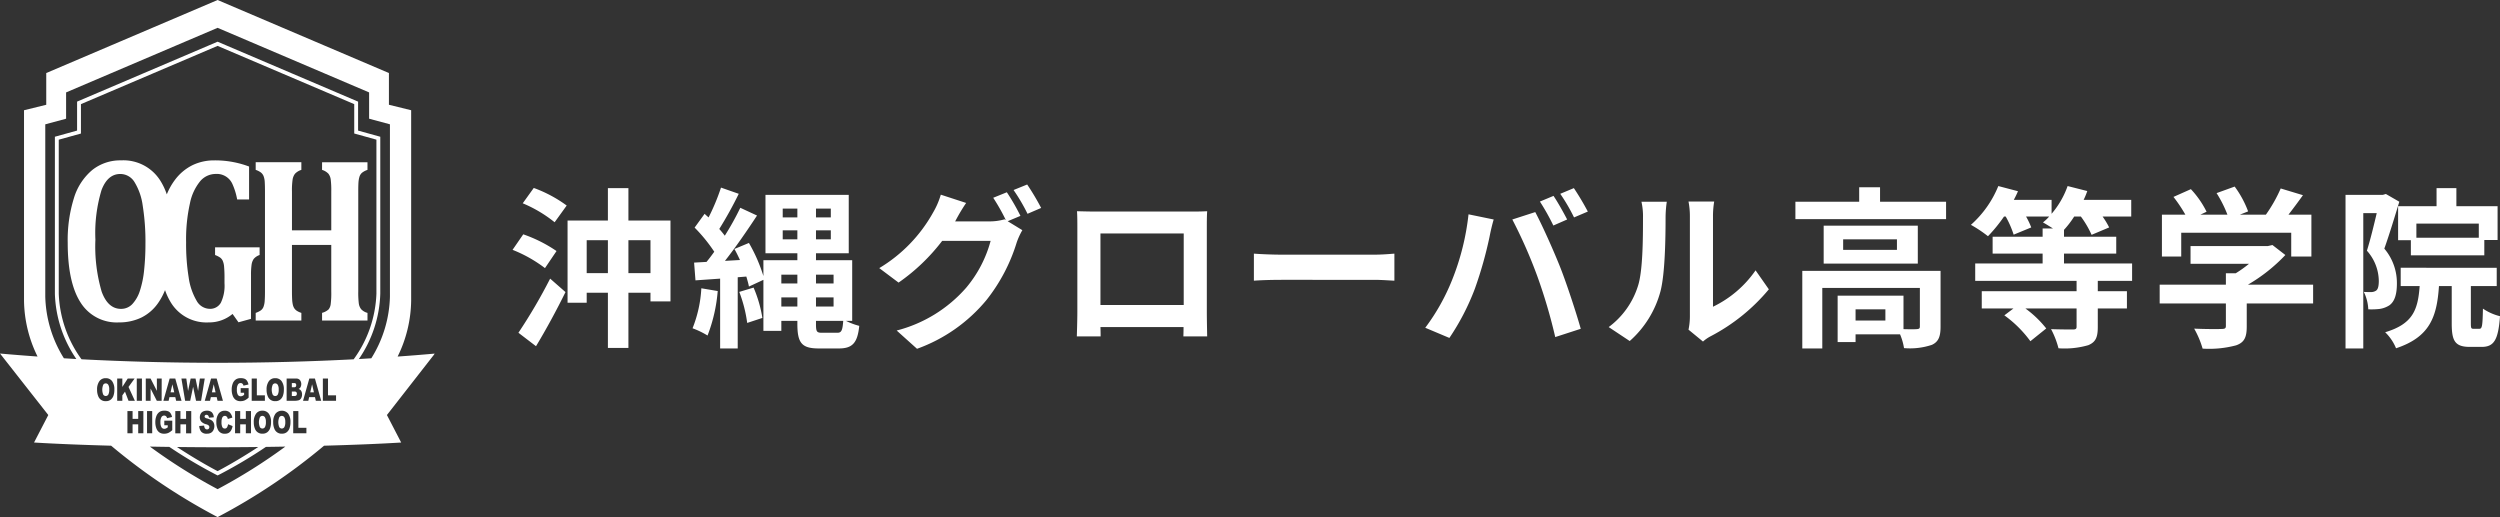
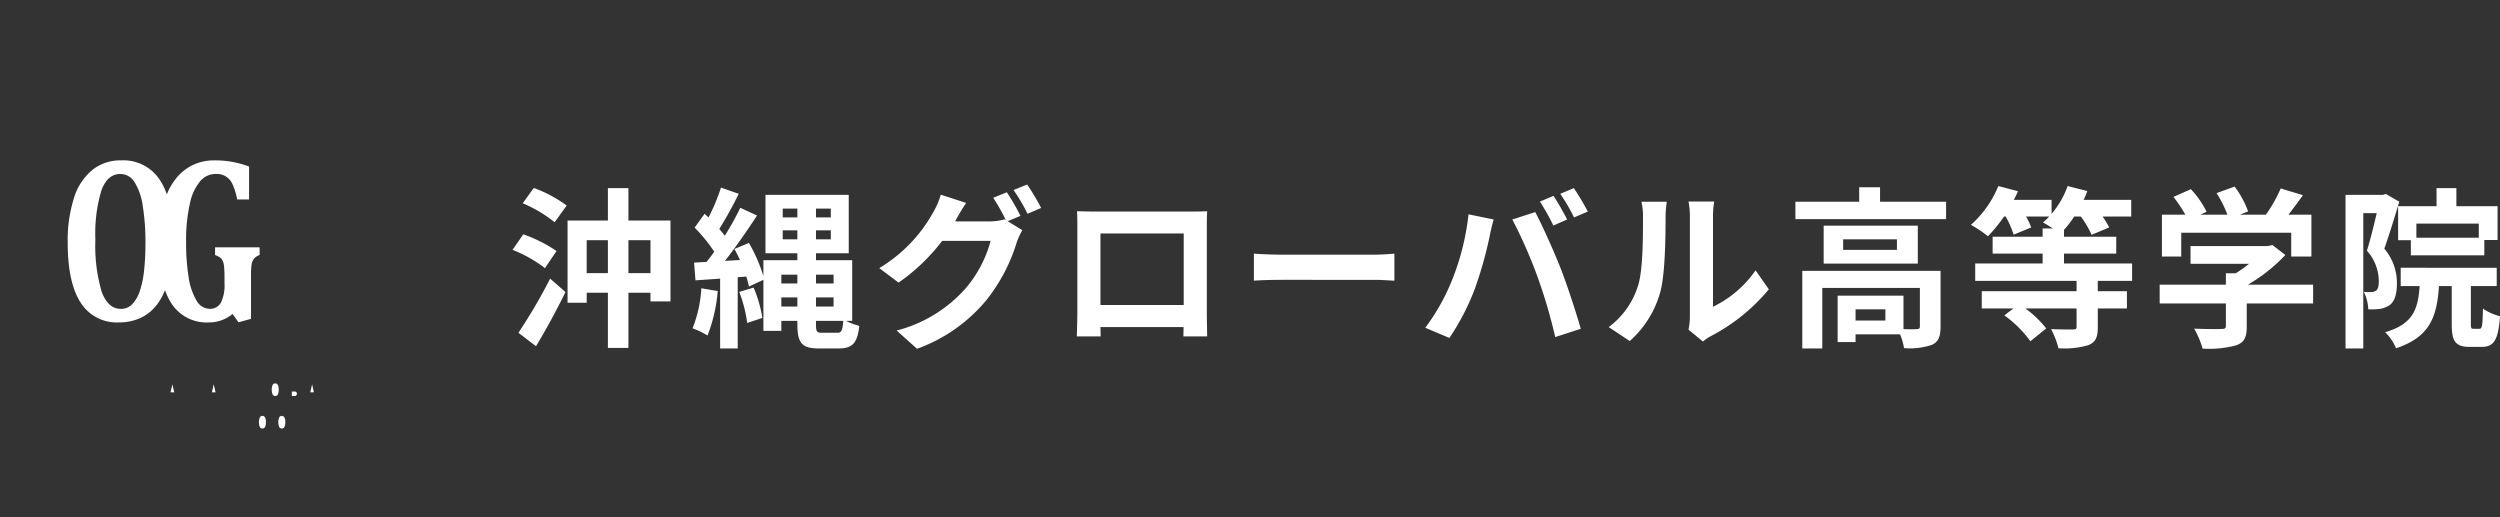
<svg xmlns="http://www.w3.org/2000/svg" width="362.527" height="74.984" viewBox="0 0 362.527 74.984">
  <rect x="0" y="0" width="362.527" height="74.984" fill="#333333" stroke="none" />
  <g transform="translate(-752 -8149.646)">
    <path d="M4.2,1.85C5.65-.55,7.2-3.4,8.475-6L6.25-7.95A77.408,77.408,0,0,1,1.65-.1Zm2.975-13.8A20.233,20.233,0,0,0,2.35-14.375L.8-12.125a19.676,19.676,0,0,1,4.7,2.65Zm-4.9-6.925A19.163,19.163,0,0,1,6.9-16.125L8.65-18.55A19.069,19.069,0,0,0,3.875-21.1ZM17.6-8.75v-4.775h3.2V-8.75Zm-6.05,0v-4.775h3.075V-8.75Zm6.05-7.625v-4.7H14.625v4.7H8.775V-4.45H11.55V-5.9h3.075v8H17.6v-8h3.2v1.25h2.9V-16.375ZM28.175-6.55A18.221,18.221,0,0,1,26.9-.75,12.488,12.488,0,0,1,29.075.3,22.947,22.947,0,0,0,30.55-6.15Zm5.5.525a19.873,19.873,0,0,1,1.15,4.5l2.2-.725a18.27,18.27,0,0,0-1.275-4.4ZM45.65-.1c-.75,0-.85-.175-.85-1.275v-.45h3.95C48.65-.45,48.5-.1,47.9-.1ZM39.775-3.9V-5.225H42.1V-3.9ZM42.1-8.525V-7.25H39.775V-8.525Zm5.25,3.3V-3.9H44.8V-5.225Zm0-3.3V-7.25H44.8V-8.525ZM39.975-13.65v-1.3H42.1v1.3Zm0-4.45H42.1v1.275H39.975Zm6.975,1.275H44.8V-18.1h2.15Zm0,3.175H44.8v-1.3h2.15Zm3.1,11.825v-8.8H44.8v-1h4.75V-20.1H37.475v8.475H42.1v1H37.175v2.3a23.2,23.2,0,0,0-2.1-4.8l-2.1.875c.275.5.55,1.05.8,1.6l-2.175.125c1.575-2,3.275-4.475,4.65-6.575l-2.425-1.125a40.3,40.3,0,0,1-2.25,4.05,12.575,12.575,0,0,0-.8-.975,56.283,56.283,0,0,0,2.825-5.1l-2.575-.9a30.677,30.677,0,0,1-1.8,4.325c-.2-.175-.4-.35-.575-.525l-1.45,2a23.007,23.007,0,0,1,2.85,3.5c-.375.525-.75,1.025-1.125,1.475l-1.8.1.2,2.575L30.9-7.95V2.175h2.55V-8.15l1.25-.1c.15.525.3,1.025.375,1.45l2.1-.975v7.4h2.6v-1.45H42.1V-1.4c0,2.775.625,3.575,3.1,3.575h2.925c2,0,2.7-.85,2.95-3.275a9.481,9.481,0,0,1-1.925-.725Zm22.425-18.65-1.975.8a28.991,28.991,0,0,1,1.825,3.225l-.175-.1a7.875,7.875,0,0,1-2.175.3h-5c.025-.05.05-.075.075-.125a25.935,25.935,0,0,1,1.525-2.55l-3.675-1.2a11.312,11.312,0,0,1-1.125,2.6,21.621,21.621,0,0,1-7.8,8.05l2.8,2.1a28.09,28.09,0,0,0,6.325-6.05h7.025a17.685,17.685,0,0,1-3.55,6.8A20,20,0,0,1,56.5-.425l2.95,2.65A23.284,23.284,0,0,0,69.525-4.85,25.382,25.382,0,0,0,73.9-13.175a10.009,10.009,0,0,1,.825-1.8l-2.125-1.3,1.85-.775A31.779,31.779,0,0,0,72.475-20.475Zm2.95-1.125-1.975.8a26.505,26.505,0,0,1,2.025,3.45l1.975-.85A35.7,35.7,0,0,0,75.425-21.6Zm7.225,3.875c.05.7.05,1.725.05,2.425V-3.075c0,1.2-.075,3.375-.075,3.5h3.45c0-.075,0-.65-.025-1.35H98.1c0,.725-.025,1.3-.025,1.35h3.45c0-.1-.05-2.5-.05-3.475V-15.3c0-.75,0-1.675.05-2.425-.9.05-1.85.05-2.475.05H85.3C84.625-17.675,83.675-17.7,82.65-17.725Zm3.4,3.225H98.125V-4.125H86.05Zm22.25,2.925V-7.65c.925-.075,2.6-.125,4.025-.125H125.75c1.05,0,2.325.1,2.925.125v-3.925c-.65.05-1.75.15-2.925.15H112.325C111.025-11.425,109.2-11.5,108.3-11.575Zm43.45-8.375-1.975.825a31.628,31.628,0,0,1,1.95,3.475l2-.875C153.25-17.45,152.375-19.025,151.75-19.95Zm2.95-1.125-1.975.825a26.056,26.056,0,0,1,2,3.425l2-.85A39.1,39.1,0,0,0,154.7-21.075Zm-17.65,13.3a30.12,30.12,0,0,1-3.9,6.95L136.65.65a34.372,34.372,0,0,0,3.7-7.15,58.207,58.207,0,0,0,2.125-7.525c.1-.55.375-1.775.6-2.5l-3.65-.75A36.023,36.023,0,0,1,137.05-7.775ZM149.4-8.3A77.246,77.246,0,0,1,152,.525l3.7-1.2C155-3.15,153.675-7.15,152.8-9.4c-.95-2.425-2.675-6.275-3.7-8.2l-3.325,1.075A70.032,70.032,0,0,1,149.4-8.3ZM171.325-.55l2.1,1.725A5.341,5.341,0,0,1,174.5.425,27.527,27.527,0,0,0,182.975-6.4L181.05-9.15a15.831,15.831,0,0,1-6.175,5.275V-16.95a12.694,12.694,0,0,1,.175-2.175h-3.725a11.082,11.082,0,0,1,.2,2.15V-2.4A9.513,9.513,0,0,1,171.325-.55ZM159.75-.925,162.8,1.1a14.658,14.658,0,0,0,4.45-7.175c.675-2.525.75-7.8.75-10.75a16.465,16.465,0,0,1,.175-2.275H164.5a9.488,9.488,0,0,1,.225,2.3c0,3.025-.025,7.75-.725,9.9A11.794,11.794,0,0,1,159.75-.925Zm40.125-.95H195.55V-3.5h4.325Zm8-7.2h-20.05V2.175h2.9V-6.6h14.15v5.575c0,.3-.1.375-.475.4-.275.025-1.05.025-1.9,0v-4.85h-9.55V1.25h2.6V.125H202a8.432,8.432,0,0,1,.575,2,9.978,9.978,0,0,0,4.05-.475c.975-.45,1.25-1.25,1.25-2.625Zm-6.325-3.05h-7.8V-13.65h7.8Zm-10.625-3.5v5.5h13.65v-5.5ZM199.1-19.1v-2.1h-3.025v2.1h-9.25v2.525h21.85V-19.1ZM235.65-7.625V-10.15h-9.875v-1.425h7.575v-2.45h-7.575v-1a13.428,13.428,0,0,0,1.475-1.925h.975a14.038,14.038,0,0,1,1.55,2.65l2.55-1.075a11.935,11.935,0,0,0-.95-1.575h4.15v-2.425h-6.9a10.6,10.6,0,0,0,.525-1.275l-2.85-.725a12.731,12.731,0,0,1-2.325,4.025v-2.025H218.5c.225-.425.425-.825.6-1.25l-2.85-.75a15.114,15.114,0,0,1-3.975,5.625,18.523,18.523,0,0,1,2.475,1.65,21.931,21.931,0,0,0,2.325-2.85h.25a14.021,14.021,0,0,1,1.15,2.625l2.55-1.05a10.775,10.775,0,0,0-.75-1.575h3.35a7.24,7.24,0,0,1-.9.85c.375.2.925.55,1.45.875h-1.5v1.2h-7.25v2.45h7.25v1.425H212.9v2.525h14.7v1.5H213.85v2.5h4.6l-1.325,1a16.757,16.757,0,0,1,3.775,3.75l2.3-1.85a15.389,15.389,0,0,0-3.025-2.9H227.6v2.65c0,.3-.125.4-.525.4s-1.9,0-3.175-.05a12.505,12.505,0,0,1,1.075,2.775A12.356,12.356,0,0,0,229.3,1.7c1.075-.45,1.375-1.15,1.375-2.625v-2.7H234.9v-2.5h-4.225v-1.5Zm7.125-6.975h15.95v3.45h2.925v-6.075h-3.325c.675-.875,1.425-1.875,2.1-2.825l-3.225-.975a20.9,20.9,0,0,1-2.15,3.8h-3.775l1.2-.475a14.66,14.66,0,0,0-1.95-3.6l-2.625.95a17.445,17.445,0,0,1,1.575,3.125H245.55l.9-.425a13.625,13.625,0,0,0-2.275-3.275L241.65-19.8a21.03,21.03,0,0,1,1.725,2.575h-3.4v6.075h2.8ZM261.9-7.075h-9.45a24.214,24.214,0,0,0,5.425-4.3L256-12.825l-.65.15H244.125V-10.1H252.6a16.913,16.913,0,0,1-1.925,1.375H249.25v1.65h-9.6V-4.35h9.6V-1.1c0,.35-.125.45-.65.45-.5.025-2.35.025-3.95-.05a13.271,13.271,0,0,1,1.225,2.9,15.157,15.157,0,0,0,4.85-.475c1.225-.425,1.55-1.2,1.55-2.75V-4.35H261.9Zm24.025-6.8h-9.05v-2.05h9.05Zm-11.7-4.575v4.925h1.85v2.2h10.65V-13.55h1.925v-4.9h-5.975v-2.625H279.8v2.625Zm-1.775-1.775-.425.125H266.6V2.175h2.575V-17.45h1.95c-.4,1.7-.925,3.875-1.425,5.45a6.691,6.691,0,0,1,1.725,4.375c0,.7-.1,1.2-.375,1.4a1.3,1.3,0,0,1-.7.225c-.325,0-.65,0-1.1-.025A6.3,6.3,0,0,1,269.9-3.5a10.688,10.688,0,0,0,1.6-.05,3.57,3.57,0,0,0,1.45-.525c.775-.55,1.1-1.6,1.1-3.2a7.7,7.7,0,0,0-1.825-5.025c.7-1.95,1.525-4.675,2.175-6.8ZM285.175-.675c-.35,0-.4-.075-.4-.8v-5.4h3.75v-2.65H274.6v2.65h2.75c-.25,3.475-1,5.5-5,6.7a6.848,6.848,0,0,1,1.575,2.325c4.875-1.625,5.925-4.5,6.225-9.025H282V-1.45c0,2.55.475,3.4,2.65,3.4h1.675C288.1,1.95,288.75,1,289-2.5a7.644,7.644,0,0,1-2.475-1.1c-.05,2.55-.125,2.925-.525,2.925Z" transform="translate(825.527 8198)" fill="#fff" />
    <g transform="translate(599.245 8149.547)">
      <path d="M199.127,56.639h-6.458v1.11a3.369,3.369,0,0,1,.757.387,1.244,1.244,0,0,1,.347.437,2.609,2.609,0,0,1,.2.815,18.218,18.218,0,0,1,.063,1.825v.639a5.689,5.689,0,0,1-.529,2.817,1.78,1.78,0,0,1-1.64.883,2.213,2.213,0,0,1-1.886-1.194A9.181,9.181,0,0,1,188.841,61a30.46,30.46,0,0,1-.372-5.1,23.889,23.889,0,0,1,.555-5.642,7.3,7.3,0,0,1,1.514-3.246,2.952,2.952,0,0,1,2.207-1.018,2.47,2.47,0,0,1,2.466,1.522,9.567,9.567,0,0,1,.662,2.178H197.6V44.917a13.965,13.965,0,0,0-5.07-.892,7.207,7.207,0,0,0-3.071.664,7.085,7.085,0,0,0-2.574,2.119,9.279,9.279,0,0,0-1.215,2.147,9.413,9.413,0,0,0-.976-2.046,6.324,6.324,0,0,0-5.663-2.885,6.5,6.5,0,0,0-4.175,1.4A8.512,8.512,0,0,0,172.2,49.5a20.407,20.407,0,0,0-.9,6.467q0,5.769,1.86,8.662a6.184,6.184,0,0,0,5.569,2.892,7.386,7.386,0,0,0,3.223-.689,6.427,6.427,0,0,0,2.479-2.153,9.2,9.2,0,0,0,.981-1.841,9.142,9.142,0,0,0,.857,1.816,6.053,6.053,0,0,0,5.493,2.867,5.285,5.285,0,0,0,3.443-1.227l.858,1.211,1.816-.5V60.658a10.37,10.37,0,0,1,.082-1.488,1.981,1.981,0,0,1,.309-.849,1.9,1.9,0,0,1,.858-.572Zm-16.747,3.3a14.045,14.045,0,0,1-.605,2.969,5.078,5.078,0,0,1-1.1,1.95,2.222,2.222,0,0,1-1.652.7q-1.879,0-2.794-2.48a23.3,23.3,0,0,1-.914-7.559,21.541,21.541,0,0,1,.889-7.19q.889-2.329,2.718-2.33a2.41,2.41,0,0,1,2.05,1.152,8.709,8.709,0,0,1,1.2,3.414,33.215,33.215,0,0,1,.4,5.609A35.733,35.733,0,0,1,182.38,59.935Z" transform="translate(-8.726 -20.67)" fill="#fff" />
-       <path d="M232.411,45.644a2.117,2.117,0,0,1,.927.563,1.747,1.747,0,0,1,.328.808,12.747,12.747,0,0,1,.082,1.774v5.617h-5.7V48.789a10.538,10.538,0,0,1,.1-1.791,1.829,1.829,0,0,1,.347-.8,2.161,2.161,0,0,1,.915-.555v-1.11h-6.622v1.11a2.683,2.683,0,0,1,.751.378,1.264,1.264,0,0,1,.4.547,2.877,2.877,0,0,1,.164.874q.032.538.032,1.329v14.5q0,.806-.038,1.336a3.089,3.089,0,0,1-.17.875,1.146,1.146,0,0,1-.4.538,3.088,3.088,0,0,1-.738.362v1.11h6.622V66.38a2.66,2.66,0,0,1-.618-.278,1.3,1.3,0,0,1-.4-.377,1.67,1.67,0,0,1-.221-.538,4.681,4.681,0,0,1-.1-.824q-.025-.5-.025-1.093V56.525h5.7v6.744a12.537,12.537,0,0,1-.088,1.892,1.536,1.536,0,0,1-.3.715,2.293,2.293,0,0,1-.946.5v1.11H239V66.38a1.906,1.906,0,0,1-.921-.538,1.736,1.736,0,0,1-.335-.8,12.562,12.562,0,0,1-.082-1.774V48.789q0-.908.031-1.345a3.634,3.634,0,0,1,.139-.79,1.259,1.259,0,0,1,.359-.58,2.509,2.509,0,0,1,.807-.428v-1.11h-6.584Z" transform="translate(-32.955 -20.91)" fill="#fff" />
      <path d="M199.465,106.522H200l-.267-1.159Z" transform="translate(-21.98 -49.534)" fill="#fff" />
      <path d="M229.482,114.012a.415.415,0,0,0-.363.213,1.879,1.879,0,0,0,0,1.407.432.432,0,0,0,.743,0,1.51,1.51,0,0,0,.132-.75,1.246,1.246,0,0,0-.138-.665A.427.427,0,0,0,229.482,114.012Z" transform="translate(-35.87 -53.603)" fill="#fff" />
      <path d="M210.8,106.522h.531l-.267-1.159Z" transform="translate(-27.316 -49.534)" fill="#fff" />
-       <path d="M181.265,105.105a.416.416,0,0,0-.363.214,1.889,1.889,0,0,0,0,1.407.433.433,0,0,0,.743,0,1.511,1.511,0,0,0,.131-.75,1.24,1.24,0,0,0-.138-.665A.426.426,0,0,0,181.265,105.105Z" transform="translate(-13.181 -49.412)" fill="#fff" />
      <path d="M227.686,106.939a.417.417,0,0,0,.373-.209,1.51,1.51,0,0,0,.132-.75,1.245,1.245,0,0,0-.138-.665.427.427,0,0,0-.374-.211.415.415,0,0,0-.363.214,1.886,1.886,0,0,0,0,1.407A.42.42,0,0,0,227.686,106.939Z" transform="translate(-35.022 -49.412)" fill="#fff" />
      <path d="M223.807,114.225a1.879,1.879,0,0,0,0,1.407.432.432,0,0,0,.743,0,1.51,1.51,0,0,0,.132-.75,1.246,1.246,0,0,0-.138-.665.427.427,0,0,0-.374-.21A.415.415,0,0,0,223.807,114.225Z" transform="translate(-33.37 -53.603)" fill="#fff" />
      <path d="M233.064,107.332h-.379v.653h.381a.346.346,0,0,0,.272-.091.362.362,0,0,0,.079-.245.329.329,0,0,0-.078-.23A.36.36,0,0,0,233.064,107.332Z" transform="translate(-37.612 -50.46)" fill="#fff" />
      <path d="M237.731,106.522h.531L238,105.363Z" transform="translate(-39.987 -49.534)" fill="#fff" />
-       <path d="M215.786,51.375c-1.744.157-3.544.3-5.37.429a18.8,18.8,0,0,0,1.961-8.085V16.084l-3.224-.794v-4.6L184.308.1,159.462,10.691v4.6l-3.224.794V43.719A18.8,18.8,0,0,0,158.2,51.8c-1.85-.133-3.674-.276-5.442-.435l7,8.916-2.067,3.988c3.131.193,7.07.349,11.182.463a86.549,86.549,0,0,0,15.437,10.35,86.556,86.556,0,0,0,15.436-10.35c4.113-.114,8.053-.269,11.184-.463l-2.067-3.988,6.817-8.737ZM169.2,57.508a1.251,1.251,0,0,1-.412.563,1.094,1.094,0,0,1-.672.2A1.1,1.1,0,0,1,167,57.549a2.326,2.326,0,0,1-.167-.941,2.014,2.014,0,0,1,.33-1.229,1.084,1.084,0,0,1,.919-.439,1.1,1.1,0,0,1,.93.432,1.974,1.974,0,0,1,.326,1.21A2.56,2.56,0,0,1,169.2,57.508Zm1.295-.077v.786h-.746V54.994h.746v1.218l.783-1.218h.993l-.882,1.217.922,2.006h-.92l-.51-1.326Zm3.052,5.5h-.75v-1.3h-.816v1.3h-.748V59.709h.748v1.128h.816V59.709h.75Zm-.959-4.715V54.994h.749v3.223Zm14.657-.875a.467.467,0,0,0,.412.224.615.615,0,0,0,.239-.049,1.155,1.155,0,0,0,.26-.165v-.3h-.5v-.67h1.154v1.374a2.232,2.232,0,0,1-.586.41,1.54,1.54,0,0,1-.6.109,1.171,1.171,0,0,1-.7-.2,1.248,1.248,0,0,1-.421-.582,2.465,2.465,0,0,1-.149-.888,2.374,2.374,0,0,1,.163-.918,1.252,1.252,0,0,1,.478-.592,1.221,1.221,0,0,1,.661-.156,1.415,1.415,0,0,1,.6.1.813.813,0,0,1,.33.3,1.531,1.531,0,0,1,.2.515l-.72.171a.548.548,0,0,0-.151-.279.387.387,0,0,0-.271-.1.445.445,0,0,0-.392.227,1.375,1.375,0,0,0-.146.72A1.423,1.423,0,0,0,187.244,57.343Zm3.922.081v.794h-1.913V54.994H190v2.43Zm.565,2.663a1.971,1.971,0,0,1,.327,1.21,2.564,2.564,0,0,1-.142.927,1.257,1.257,0,0,1-.412.563,1.093,1.093,0,0,1-.672.2,1.094,1.094,0,0,1-1.111-.723,2.331,2.331,0,0,1-.166-.941,2.015,2.015,0,0,1,.329-1.229,1.084,1.084,0,0,1,.919-.439A1.1,1.1,0,0,1,191.731,60.087Zm-.32-3.478a2.014,2.014,0,0,1,.33-1.229,1.084,1.084,0,0,1,.919-.439,1.1,1.1,0,0,1,.93.432,1.97,1.97,0,0,1,.327,1.21,2.548,2.548,0,0,1-.143.927,1.254,1.254,0,0,1-.412.563,1.094,1.094,0,0,1-.672.2,1.1,1.1,0,0,1-1.111-.723A2.326,2.326,0,0,1,191.411,56.608ZM190.2,64.919c-2.989,1.964-5.331,3.206-5.89,3.5-.56-.29-2.9-1.531-5.891-3.5,2.077.025,4.074.038,5.893.038S188.123,64.944,190.2,64.919Zm-10.462-4.082V59.709h.751v3.223h-.751v-1.3h-.816v1.3h-.747V59.709h.747v1.128Zm9.415,2.095h-.75v-1.3h-.816v1.3h-.747V59.709h.747v1.128h.816V59.709h.75Zm-2.7-2.276-.659.2a.921.921,0,0,0-.073-.216.5.5,0,0,0-.153-.176.358.358,0,0,0-.2-.061.423.423,0,0,0-.389.272,1.487,1.487,0,0,0-.1.635,1.53,1.53,0,0,0,.122.734.382.382,0,0,0,.343.2.366.366,0,0,0,.324-.16,1.158,1.158,0,0,0,.159-.466l.654.264a1.9,1.9,0,0,1-.208.614,1.012,1.012,0,0,1-.352.372,1.032,1.032,0,0,1-.535.125,1.038,1.038,0,0,1-1.075-.69,2.306,2.306,0,0,1-.182-.984,2.035,2.035,0,0,1,.319-1.229,1.058,1.058,0,0,1,.9-.429,1,1,0,0,1,.718.246A1.523,1.523,0,0,1,186.448,60.657Zm-2.154-2.44-.12-.532h-.849l-.118.532h-.762l.909-3.223h.814l.909,3.223Zm-1.537,1.437a.99.99,0,0,1,.706.23,1.117,1.117,0,0,1,.29.731l-.7.055a.581.581,0,0,0-.118-.317.32.32,0,0,0-.248-.1.249.249,0,0,0-.2.074.256.256,0,0,0-.066.179.2.2,0,0,0,.055.139.533.533,0,0,0,.25.119,2.587,2.587,0,0,1,.7.285.852.852,0,0,1,.308.357,1.136,1.136,0,0,1,.1.478,1.278,1.278,0,0,1-.129.572.92.92,0,0,1-.359.4,1.139,1.139,0,0,1-.582.135,1.006,1.006,0,0,1-.855-.317,1.472,1.472,0,0,1-.269-.8l.711-.06a.887.887,0,0,0,.094.352.363.363,0,0,0,.329.2.307.307,0,0,0,.247-.1.349.349,0,0,0,0-.456.836.836,0,0,0-.383-.187,1.455,1.455,0,0,1-.7-.391.918.918,0,0,1-.211-.623,1.06,1.06,0,0,1,.108-.47.8.8,0,0,1,.325-.347A1.181,1.181,0,0,1,182.758,59.655Zm-.847-1.437h-.732l-.424-2.029-.422,2.029H179.6l-.538-3.223h.709l.256,1.8.374-1.8h.707l.374,1.8.256-1.8h.706Zm-2.837,0h-.782l-.121-.532h-.848l-.118.532h-.762l.909-3.223h.815Zm-2.506,1.437a1.406,1.406,0,0,1,.6.1.811.811,0,0,1,.33.3,1.53,1.53,0,0,1,.2.515l-.72.172a.547.547,0,0,0-.151-.28.391.391,0,0,0-.272-.1.444.444,0,0,0-.391.227,1.37,1.37,0,0,0-.146.72,1.412,1.412,0,0,0,.148.748.466.466,0,0,0,.411.224.6.6,0,0,0,.239-.049,1.157,1.157,0,0,0,.261-.165v-.3h-.5V61.1h1.155v1.373a2.226,2.226,0,0,1-.587.41,1.53,1.53,0,0,1-.6.109,1.169,1.169,0,0,1-.7-.2,1.246,1.246,0,0,1-.421-.583,2.454,2.454,0,0,1-.149-.888,2.364,2.364,0,0,1,.164-.918,1.256,1.256,0,0,1,.478-.592A1.222,1.222,0,0,1,176.567,59.655Zm-.379-1.437h-.7l-.9-1.769v1.769h-.7V54.994h.7l.91,1.783V54.994h.7Zm-2.116,1.492h.749v3.223h-.749Zm10.236,11.326a79.7,79.7,0,0,1-9.823-6.174q1.425.026,2.821.045a68.714,68.714,0,0,0,6.876,4.076l.126.063.125-.063a68.646,68.646,0,0,0,6.876-4.076q1.395-.02,2.82-.045A79.812,79.812,0,0,1,184.308,71.035Zm10.42-8.811a1.257,1.257,0,0,1-.412.563,1.1,1.1,0,0,1-.672.2,1.094,1.094,0,0,1-1.111-.723,2.33,2.33,0,0,1-.167-.941,2.015,2.015,0,0,1,.329-1.229,1.2,1.2,0,0,1,1.848-.007,1.967,1.967,0,0,1,.327,1.21A2.551,2.551,0,0,1,194.728,62.223Zm1.7-5.434a.978.978,0,0,1,.123.511,1.113,1.113,0,0,1-.087.45.788.788,0,0,1-.239.317.654.654,0,0,1-.283.105,2.417,2.417,0,0,1-.335.044H194.32V54.994h1.4a.653.653,0,0,1,.537.231.968.968,0,0,1,.053,1.062.609.609,0,0,1-.26.215A.661.661,0,0,1,196.431,56.789Zm.754,6.143h-1.913V59.709h.748v2.43h1.166Zm1.366-4.715-.121-.532h-.848l-.118.532H196.7l.908-3.223h.815l.908,3.223Zm2.933,0h-1.913V54.994h.747v2.43h1.166Zm-17.174-5.509c-6.861,0-13.48-.18-19.737-.509a17.187,17.187,0,0,1-3.3-9.519V20.356l3.218-.893V15.2l19.814-8.447L204.122,15.2v4.258l3.218.893V42.68a17.189,17.189,0,0,1-3.3,9.521C197.786,52.529,191.168,52.708,184.309,52.708ZM209.3,43.113a17.667,17.667,0,0,1-2.7,8.942c-.6.037-1.2.075-1.806.109A17.6,17.6,0,0,0,207.9,42.68V19.928l-3.218-.892v-4.2L184.308,6.146l-20.375,8.688v4.2l-3.218.892V42.68a17.591,17.591,0,0,0,3.112,9.481c-.61-.033-1.2-.072-1.807-.109a17.665,17.665,0,0,1-2.7-8.94V18.129l3.02-.816V13.5l21.969-9.367,21.97,9.367v3.81l3.02.816Z" fill="#fff" />
-       <path d="M233.254,105.55a.348.348,0,0,0,.068-.232.326.326,0,0,0-.068-.22.3.3,0,0,0-.238-.078h-.33v.611h.325A.309.309,0,0,0,233.254,105.55Z" transform="translate(-37.612 -49.372)" fill="#fff" />
    </g>
  </g>
</svg>